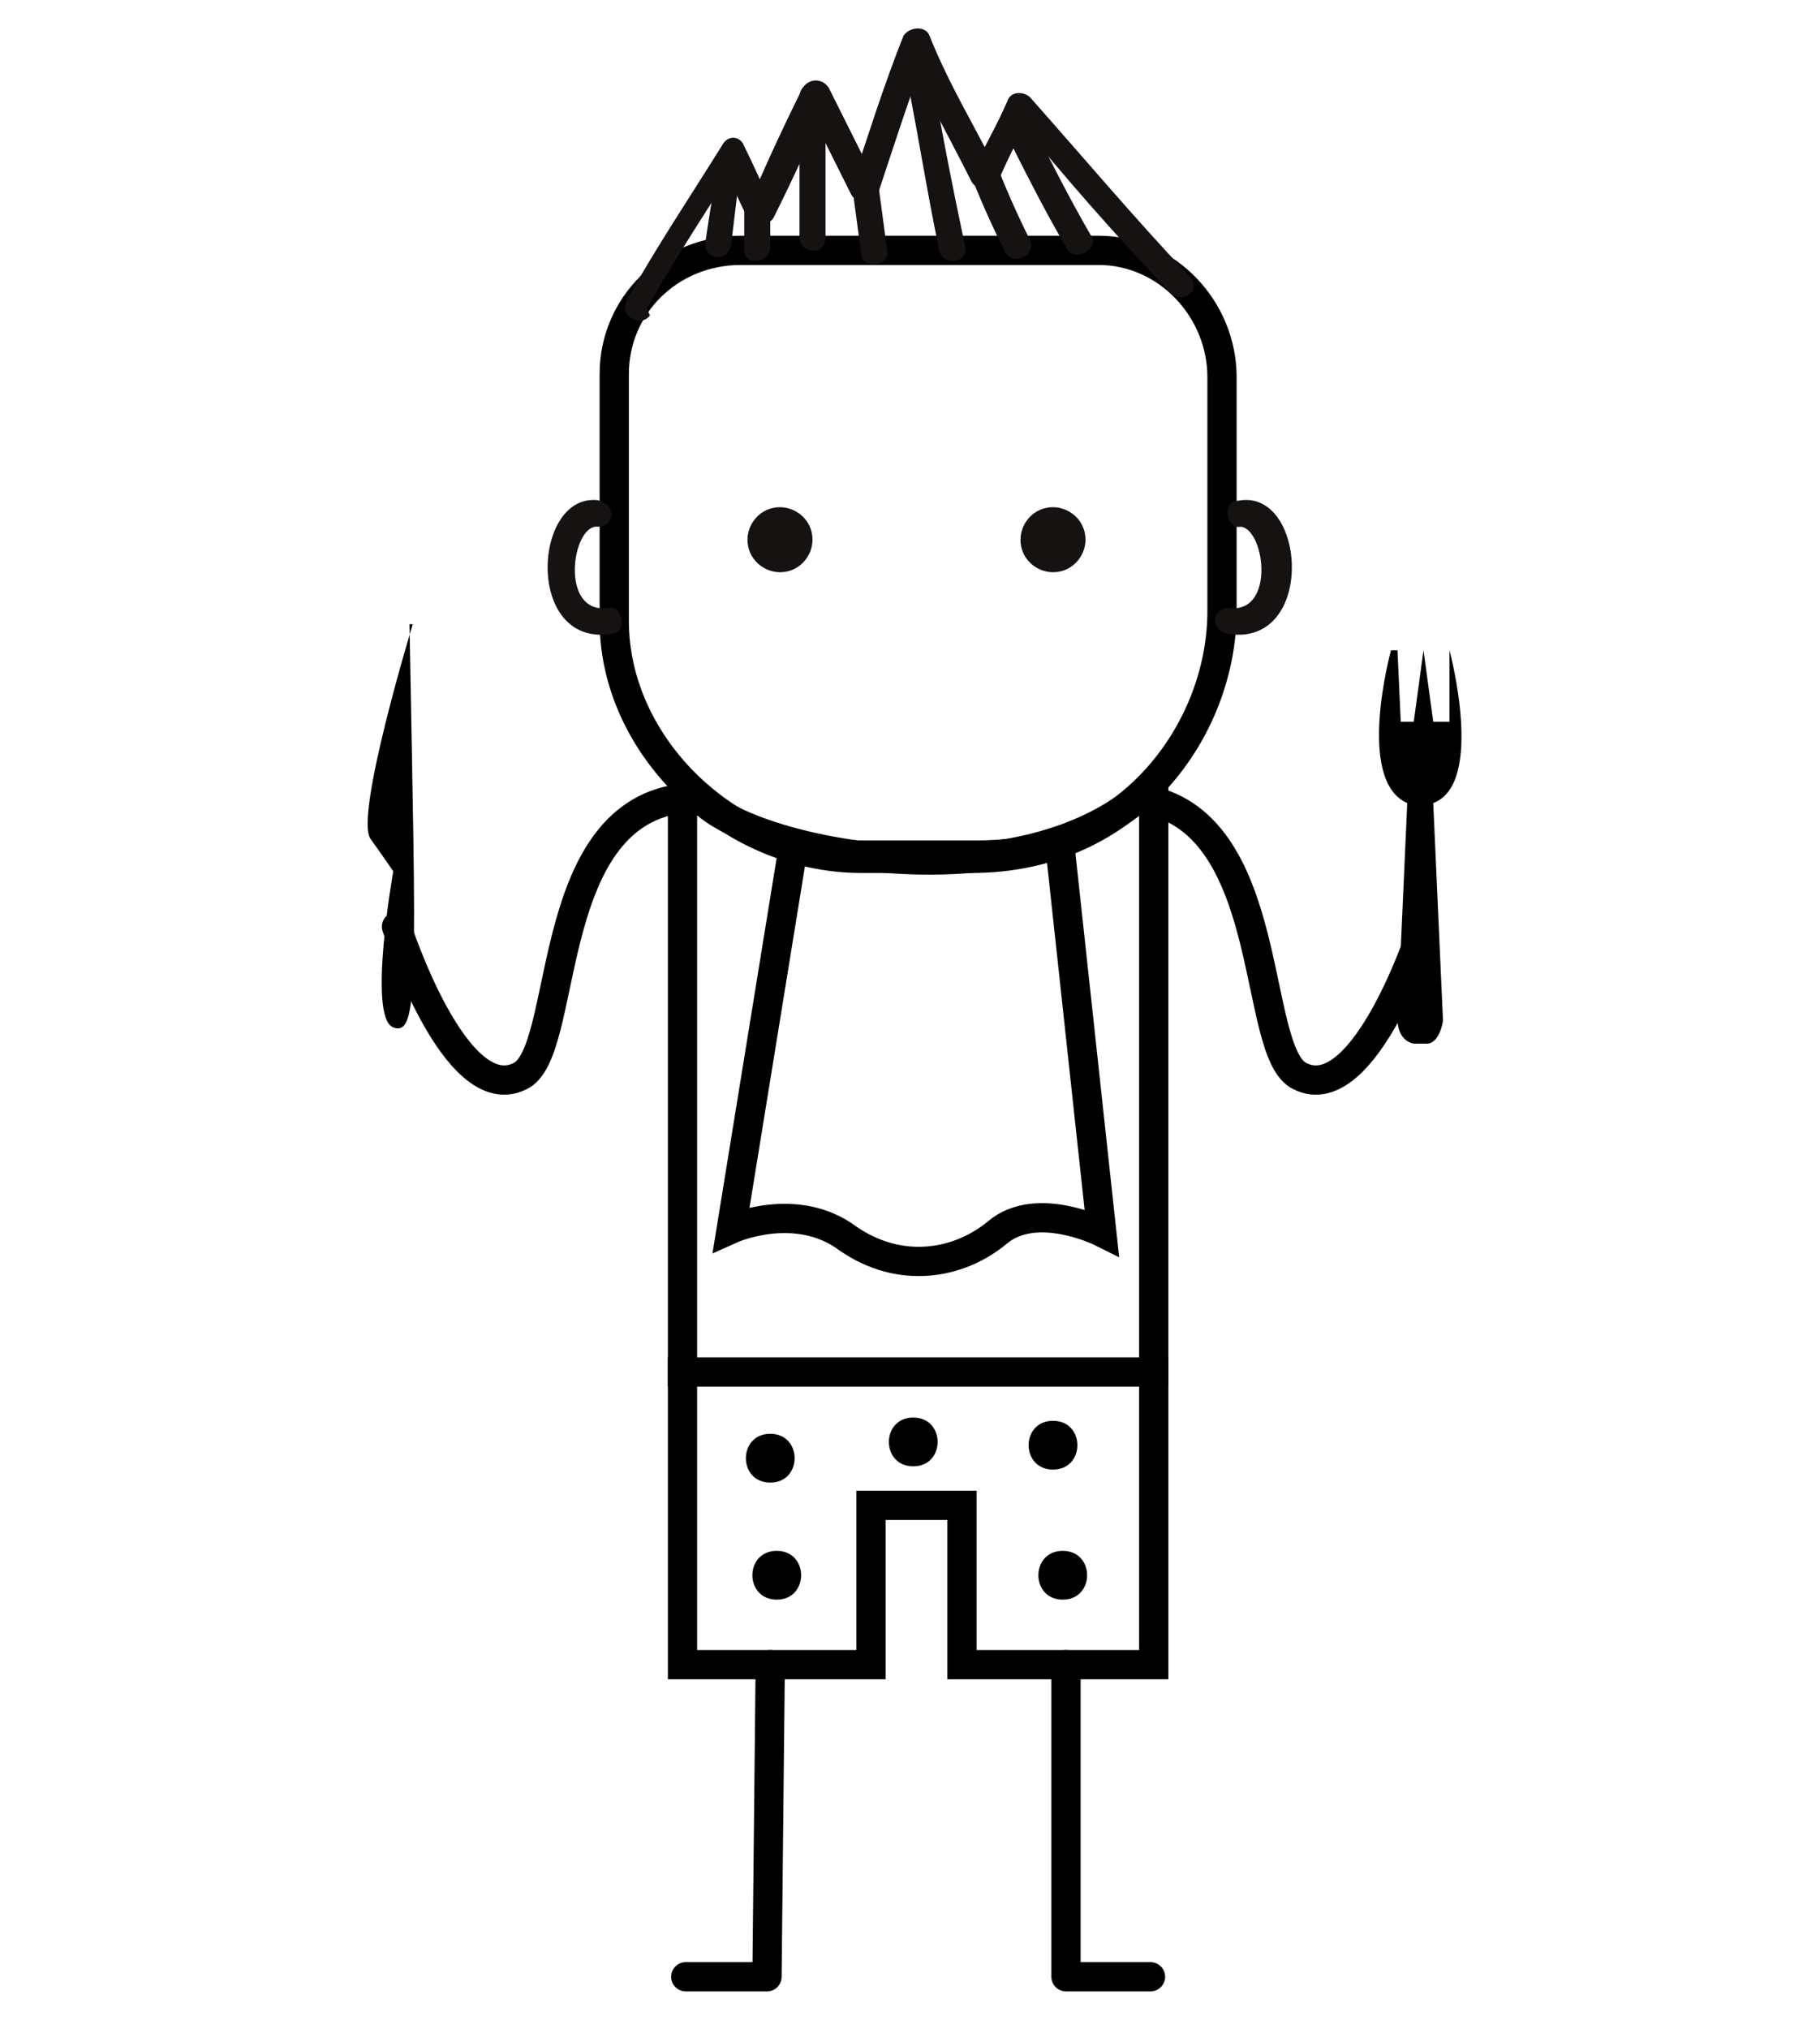
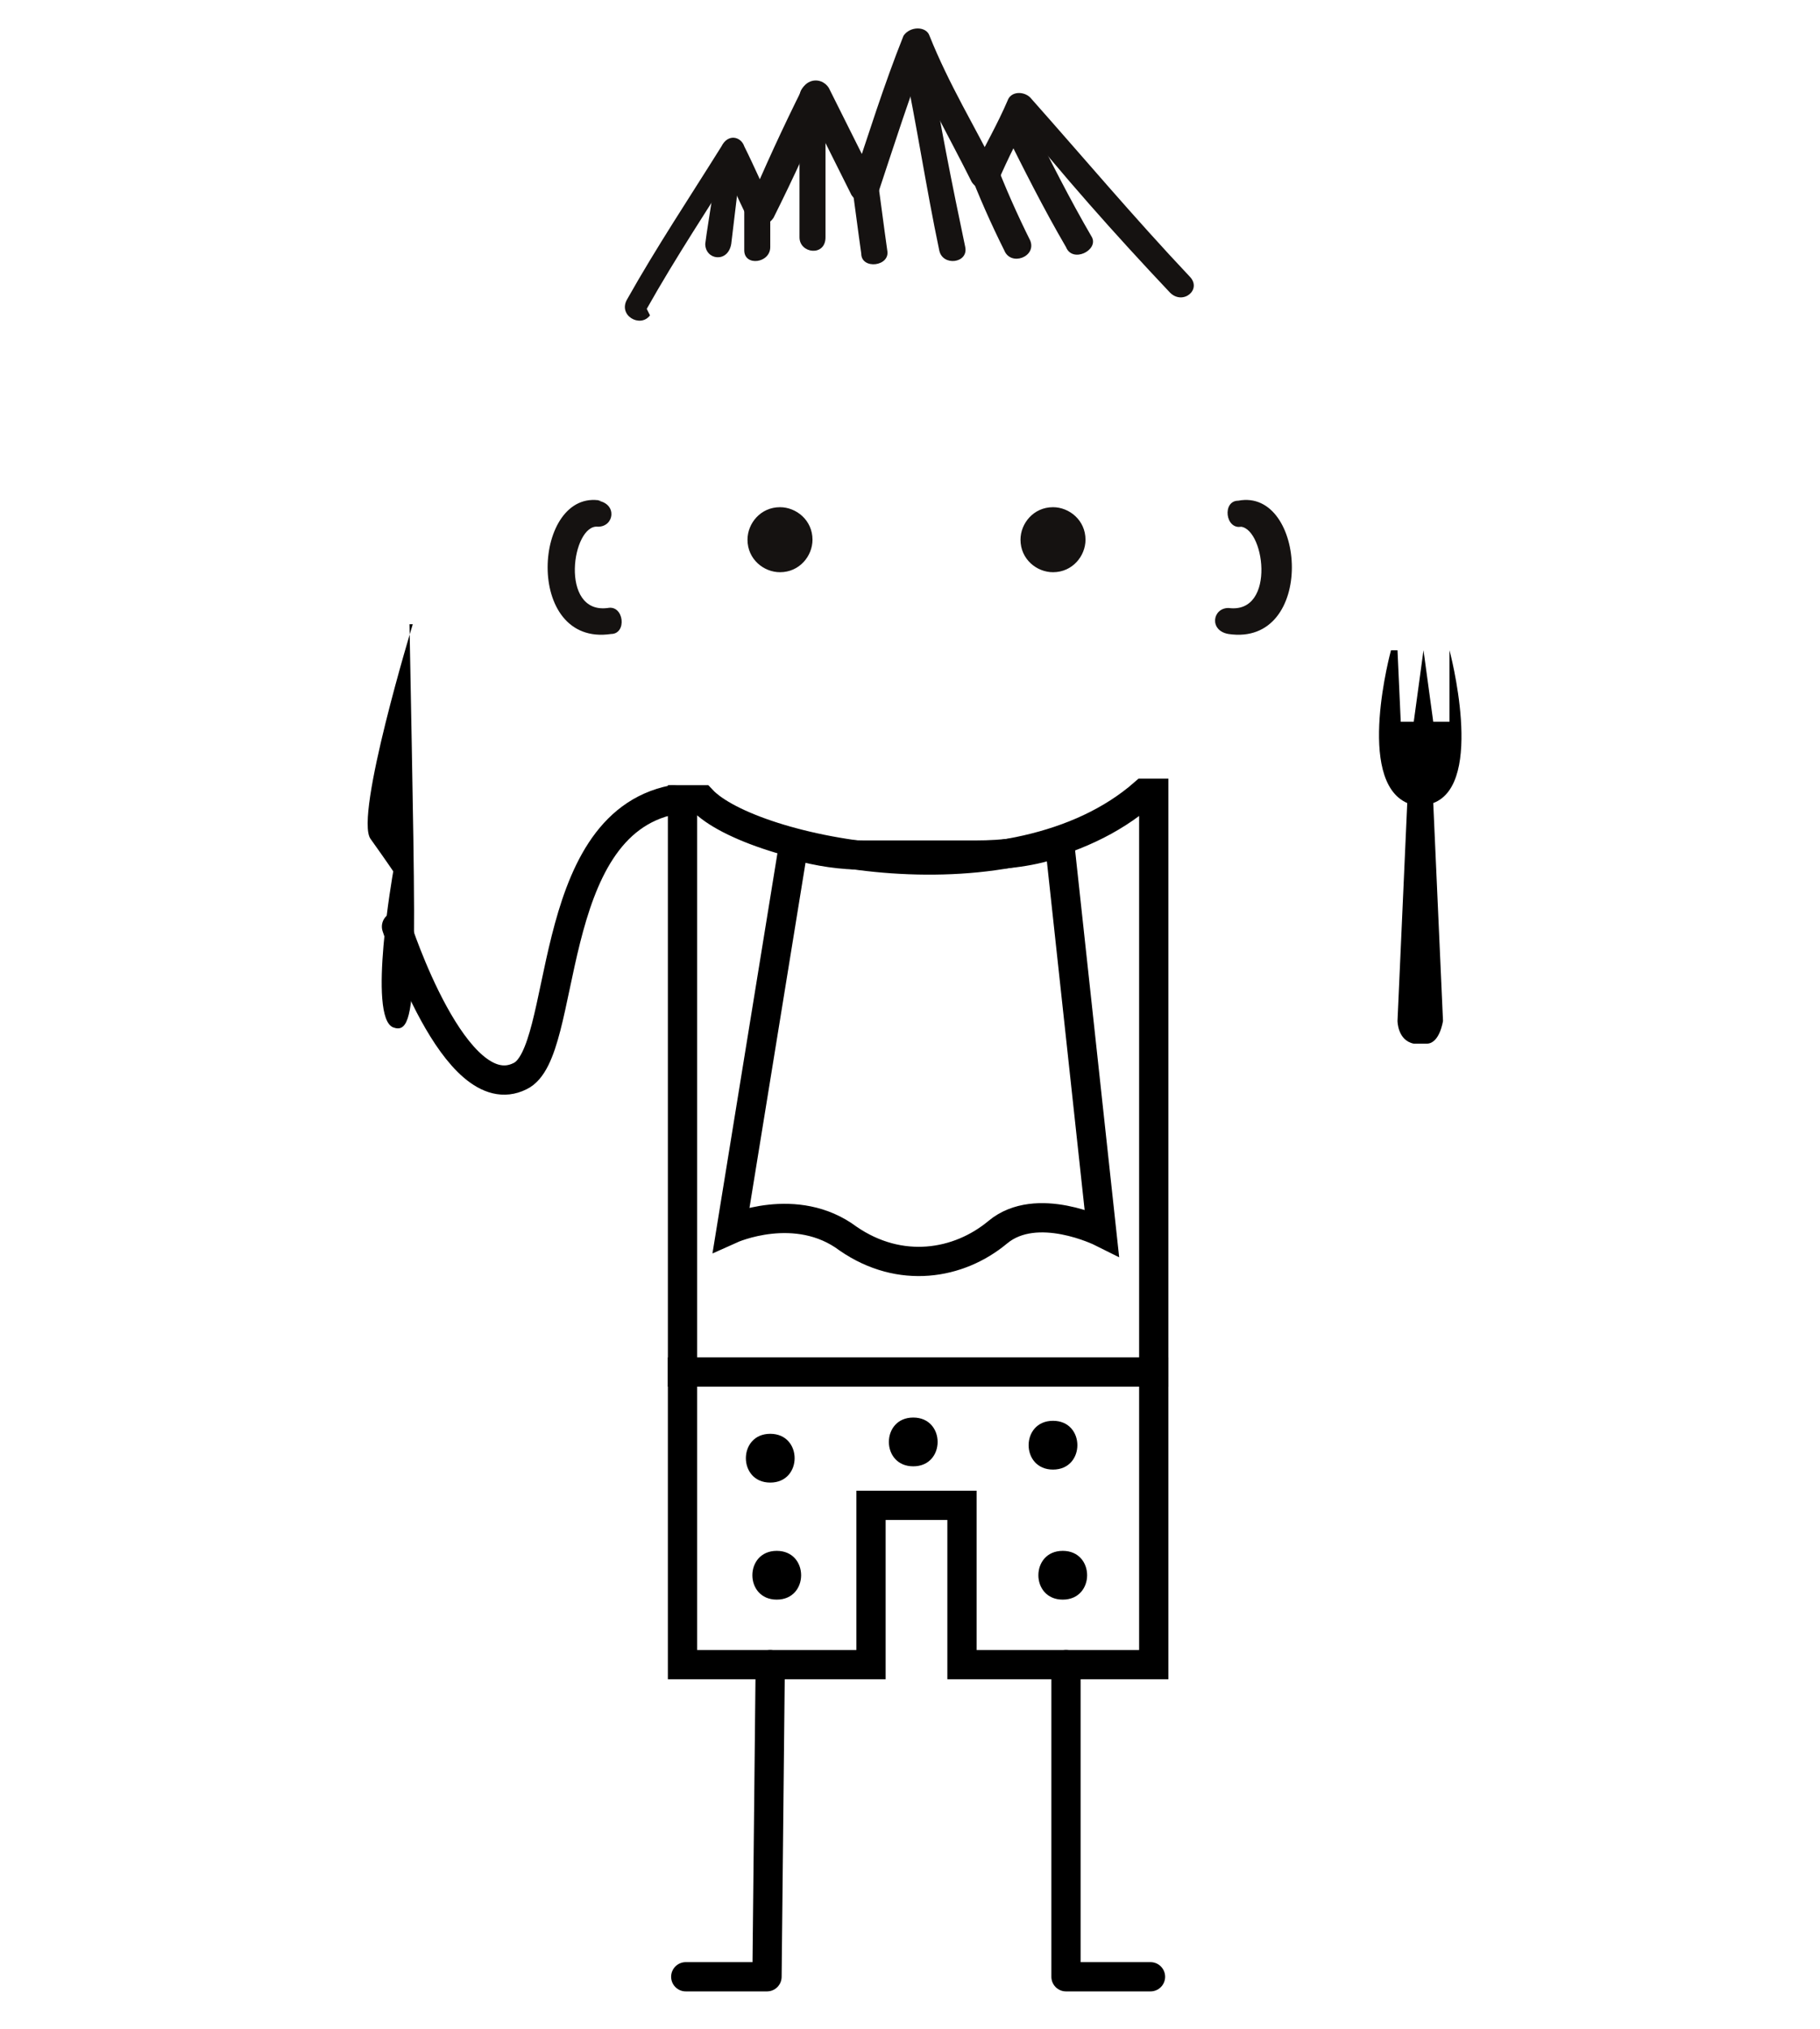
<svg xmlns="http://www.w3.org/2000/svg" version="1.1" viewBox="0 0 56 62.4">
  <defs>
    <style> .cls-1 { stroke-miterlimit: 2.6; } .cls-1, .cls-2 { stroke-width: .9px; } .cls-1, .cls-2, .cls-3 { fill: none; stroke: #000; } .cls-4 { fill: #151211; } .cls-5 { fill-rule: evenodd; } .cls-2, .cls-3 { stroke-linecap: round; stroke-linejoin: round; } .cls-3 { stroke-width: .9px; } </style>
  </defs>
  <g>
    <g id="Layer_1">
-       <path class="cls-3" d="M37.6,18.8c0,3.6-2.8,7.6-7.7,7.6h-3.4c-4,0-7.6-3.4-7.6-7.3v-7.6c0-2.1,1.7-3.8,3.9-3.8h11c2.1,0,3.8,1.8,3.8,3.9v7.2Z" />
      <path class="cls-4" d="M19.9,9.5c.9-1.6,1.9-3.1,2.9-4.7-.2,0-.5,0-.7,0,.3.6.6,1.3.9,1.9.2.3.6.3.8,0,.6-1.2,1.2-2.5,1.7-3.7-.3,0-.5,0-.8,0,.5,1,1,2,1.5,3,.2.3.6.3.8,0,.5-1.5,1-3.1,1.6-4.6-.3,0-.5,0-.8,0,.6,1.4,1.4,2.8,2.1,4.2.2.3.6.3.8,0,.3-.7.7-1.5,1.1-2.2h-.7c1.6,2,3.2,3.8,4.9,5.6.4.4,1-.1.6-.5-1.7-1.8-3.3-3.7-4.9-5.5-.2-.2-.6-.2-.7.1-.3.7-.7,1.4-1.1,2.2.3,0,.5,0,.8,0-.7-1.4-1.5-2.7-2.1-4.2-.1-.3-.6-.3-.8,0-.6,1.5-1.1,3.1-1.6,4.6.3,0,.5,0,.8,0-.5-1-1-2-1.5-3-.2-.3-.6-.3-.8,0-.6,1.2-1.2,2.5-1.7,3.7.3,0,.5,0,.8,0-.3-.6-.6-1.3-.9-1.9-.1-.3-.5-.4-.7,0-1,1.6-2,3.1-2.9,4.7-.3.5.4.9.7.5" />
      <path class="cls-4" d="M29.8,5.2c.3.8.7,1.7,1.1,2.5.2.5,1,.2.8-.3-.4-.8-.8-1.7-1.1-2.5-.2-.5-1-.2-.8.3" />
      <path class="cls-4" d="M26.2,5.6c.1.7.2,1.5.3,2.2,0,.5.9.4.8-.1-.1-.7-.2-1.5-.3-2.2,0-.5-.9-.4-.8.1" />
      <path class="cls-4" d="M22.9,5.9c0,.6,0,1.2,0,1.8,0,.5.8.4.8-.1,0-.5,0-1.1,0-1.6,0-.5-.8-.6-.8,0" />
      <path class="cls-4" d="M30.9,4c.6,1.2,1.2,2.4,1.9,3.6.2.5,1,.1.8-.3-.7-1.2-1.3-2.4-1.9-3.6-.2-.5-1-.1-.8.3" />
      <path class="cls-4" d="M27.8,1.9c.4,1.9.7,3.9,1.1,5.8.1.5.9.4.8-.1-.4-1.9-.8-3.9-1.1-5.8-.1-.5-.9-.4-.8.1" />
      <path class="cls-4" d="M24.6,3c0,1.4,0,2.9,0,4.3,0,.5.8.6.8,0,0-1.4,0-2.9,0-4.3,0-.5-.8-.6-.8,0" />
      <path class="cls-4" d="M22,5c0,.8-.2,1.7-.3,2.5,0,.5.7.6.8,0,.1-.8.2-1.7.3-2.5,0-.5-.8-.6-.8,0" />
      <path class="cls-4" d="M18.5,15.4c-2.1-.4-2.4,4.5.3,4.1.5,0,.4-.9-.1-.8-1.5.2-1.1-2.6-.3-2.5.5,0,.6-.7,0-.8" />
      <path class="cls-4" d="M38.1,16.2c.8-.1,1.2,2.7-.3,2.5-.5,0-.6.7,0,.8,2.7.4,2.4-4.5.3-4.1-.5,0-.4.9.1.8" />
      <path class="cls-1" d="M21,24.6v17.6h14.5v-17.8h-.3c-4,3.5-12.1,1.8-13.6.2h-.5Z" />
      <polygon class="cls-1" points="29.6 42.2 35.5 42.2 35.5 46.3 35.5 51.2 29.6 51.2 29.6 46.3 26.8 46.3 26.8 51.2 21 51.2 21 42.2 23.1 42.2 26.8 42.2 29.6 42.2" />
      <path class="cls-2" d="M12.2,28.5s1.8,5.6,3.8,4.6c1.5-.7.7-7.7,4.7-8.5" />
      <path class="cls-4" d="M25,16.6c0,.5-.4,1-1,1-.5,0-1-.4-1-1,0-.5.4-1,1-1,.5,0,1,.4,1,1" />
      <path class="cls-4" d="M33.4,16.6c0,.5-.4,1-1,1-.5,0-1-.4-1-1,0-.5.4-1,1-1,.5,0,1,.4,1,1" />
      <path d="M23.7,45.6c1,0,1-1.5,0-1.5s-1,1.5,0,1.5" />
      <path d="M23.9,49.2c1,0,1-1.5,0-1.5s-1,1.5,0,1.5" />
      <path d="M28.1,45.1c1,0,1-1.5,0-1.5s-1,1.5,0,1.5" />
      <path d="M32.4,45.2c1,0,1-1.5,0-1.5s-1,1.5,0,1.5" />
      <path d="M32.7,49.2c1,0,1-1.5,0-1.5s-1,1.5,0,1.5" />
      <polyline class="cls-2" points="21.1 60.8 23.6 60.8 23.7 51.2" />
      <polyline class="cls-2" points="35.4 60.8 32.8 60.8 32.8 51.2" />
      <path class="cls-1" d="M24.4,26.1l-1.9,11.7s2-.9,3.6.3c1.6,1.1,3.4.8,4.6-.2,1.2-1,3.2,0,3.2,0l-1.3-12c-.8.3-1.7.4-2.6.4h-3.4c-.7,0-1.4-.1-2.1-.3Z" />
      <path class="cls-5" d="M12.7,19.2s-1.8,5.9-1.3,6.6c.5.7.7,1,.7,1,0,0-.8,4.5,0,4.8.8.3.7-1.5.5-12.4" />
      <path class="cls-5" d="M42.8,20s-1.1,4,.5,4.7l-.3,6.7s0,.6.5.7h.1s0,0,0,0h.2s.1,0,.1,0c.4,0,.5-.7.5-.7l-.3-6.7c1.6-.6.5-4.7.5-4.7v2.2c-.1,0-.5,0-.5,0l-.3-2.2v.7s0-.7,0-.7l-.3,2.2h-.4s-.1-2.2-.1-2.2Z" />
-       <path class="cls-2" d="M43.8,28.5s-1.8,5.6-3.8,4.6c-1.5-.7-.7-7.7-4.7-8.5" />
    </g>
  </g>
</svg>